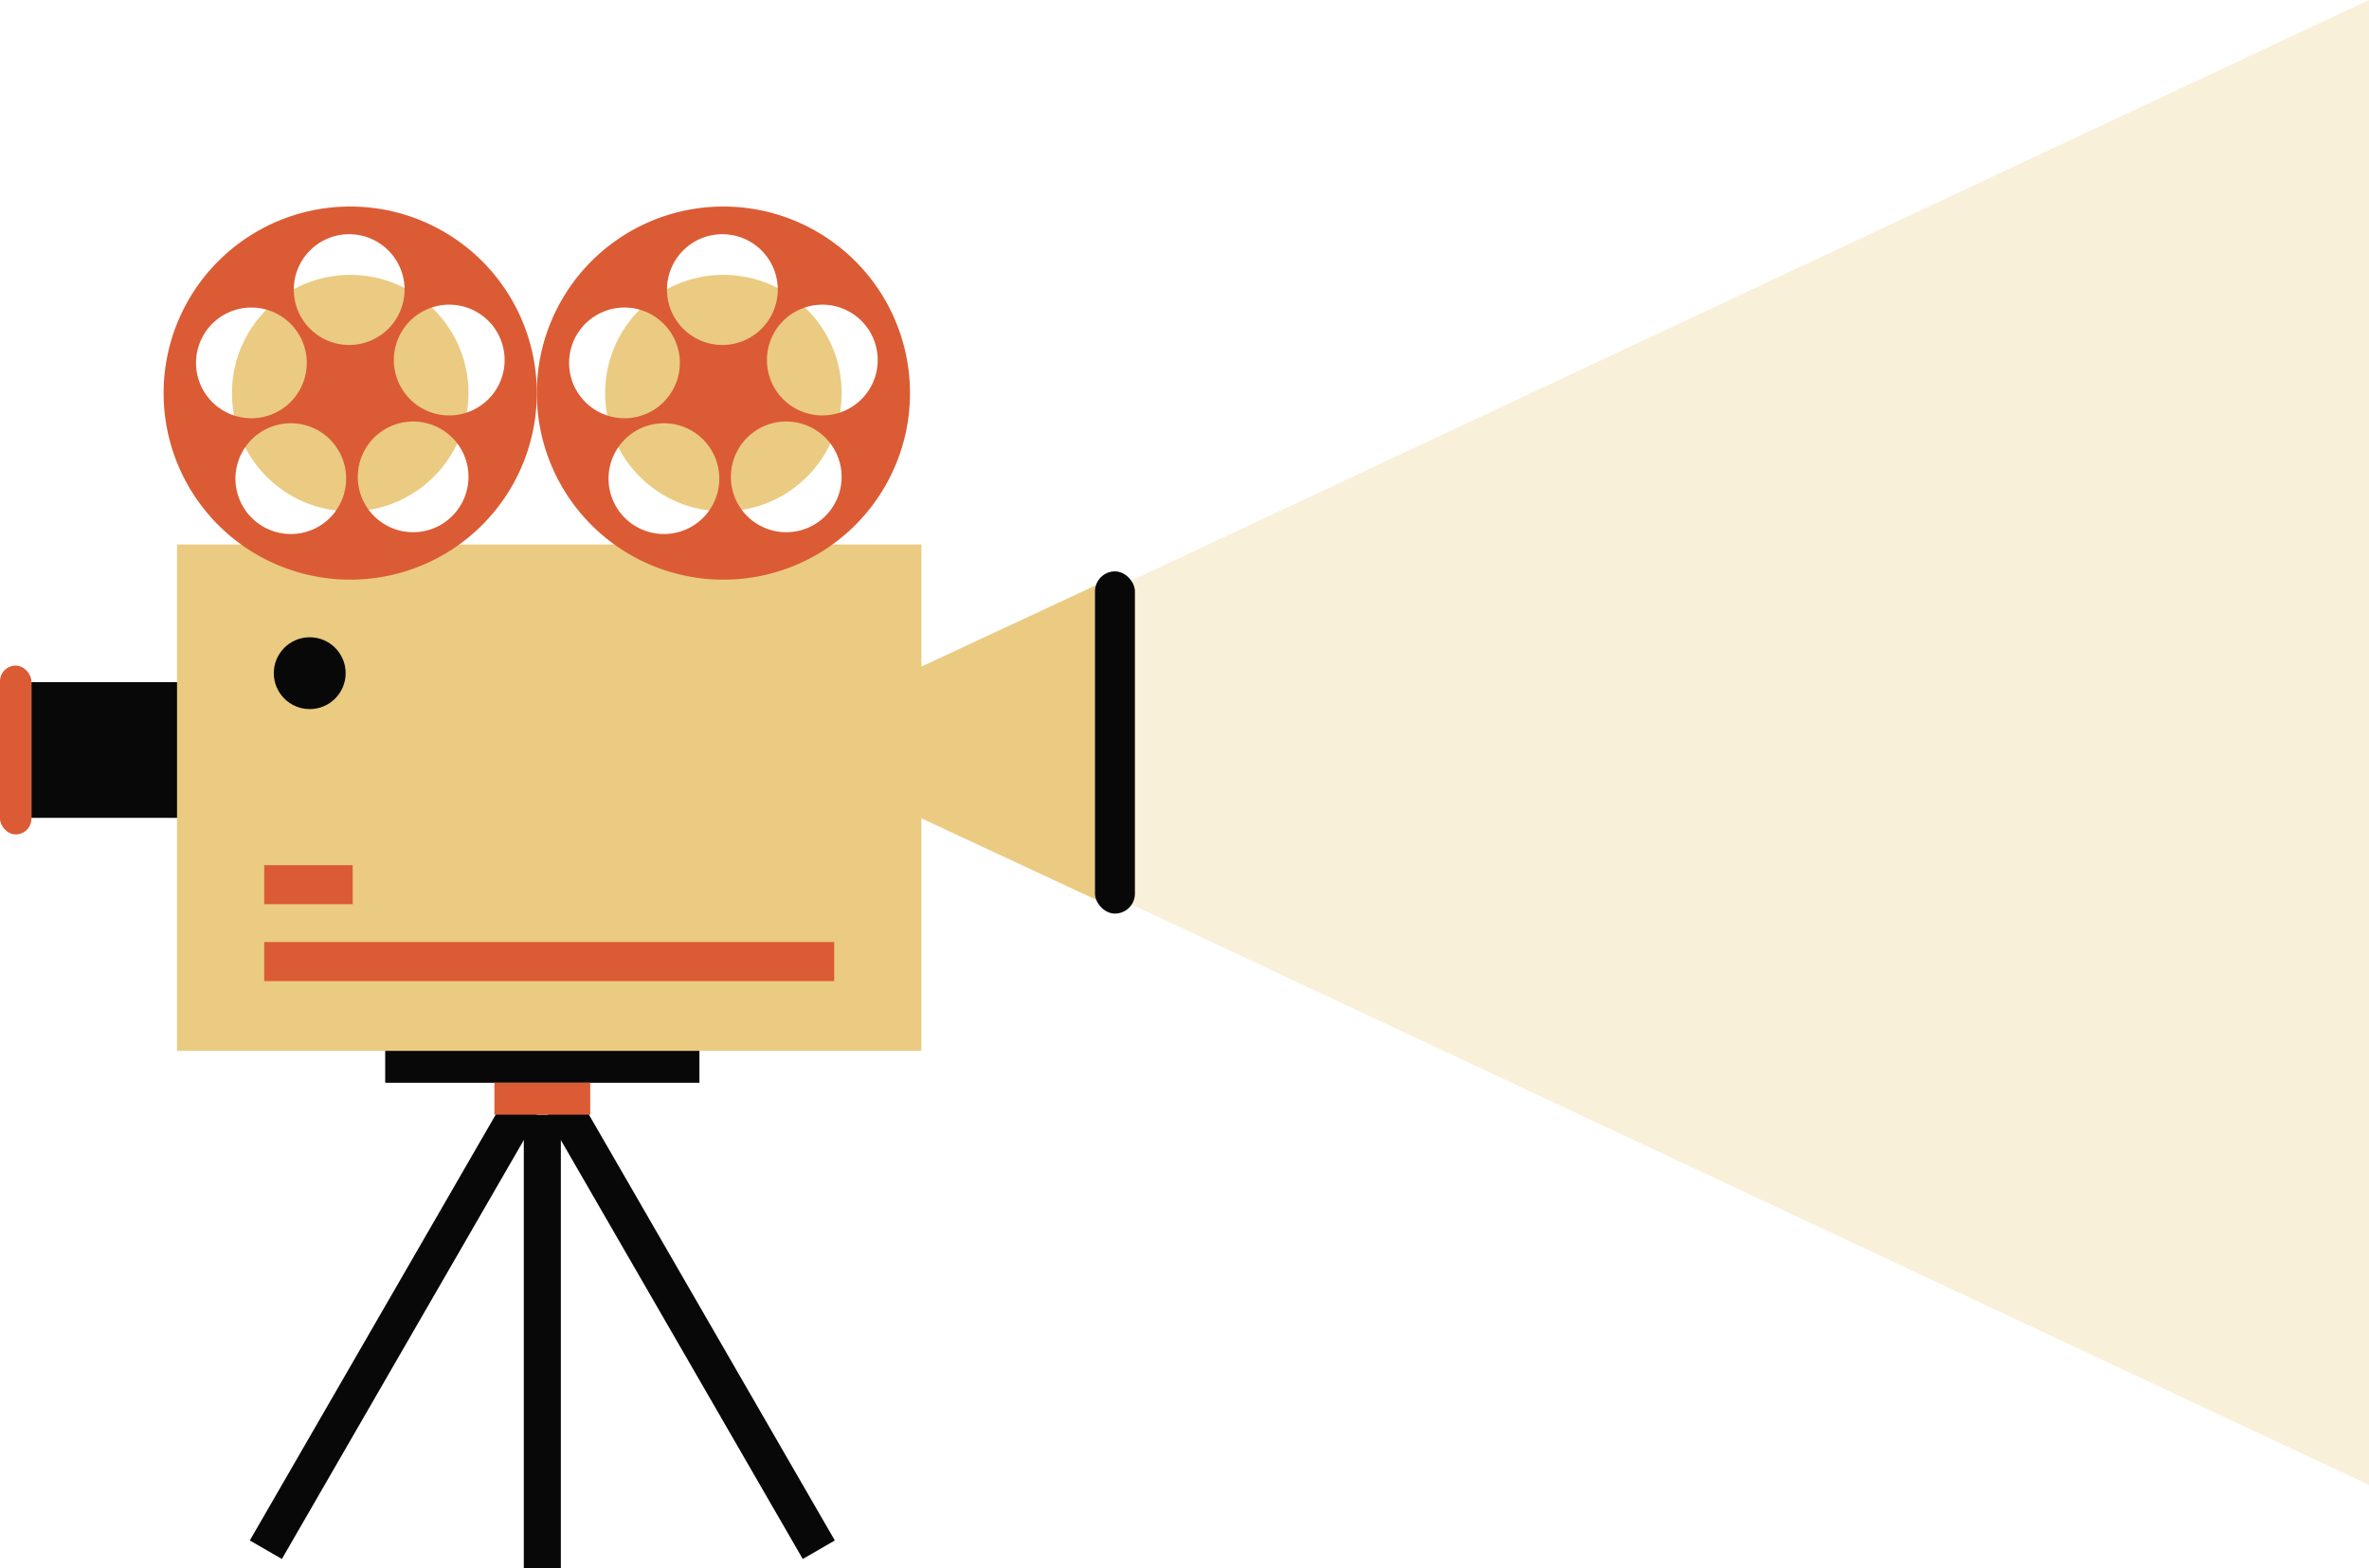
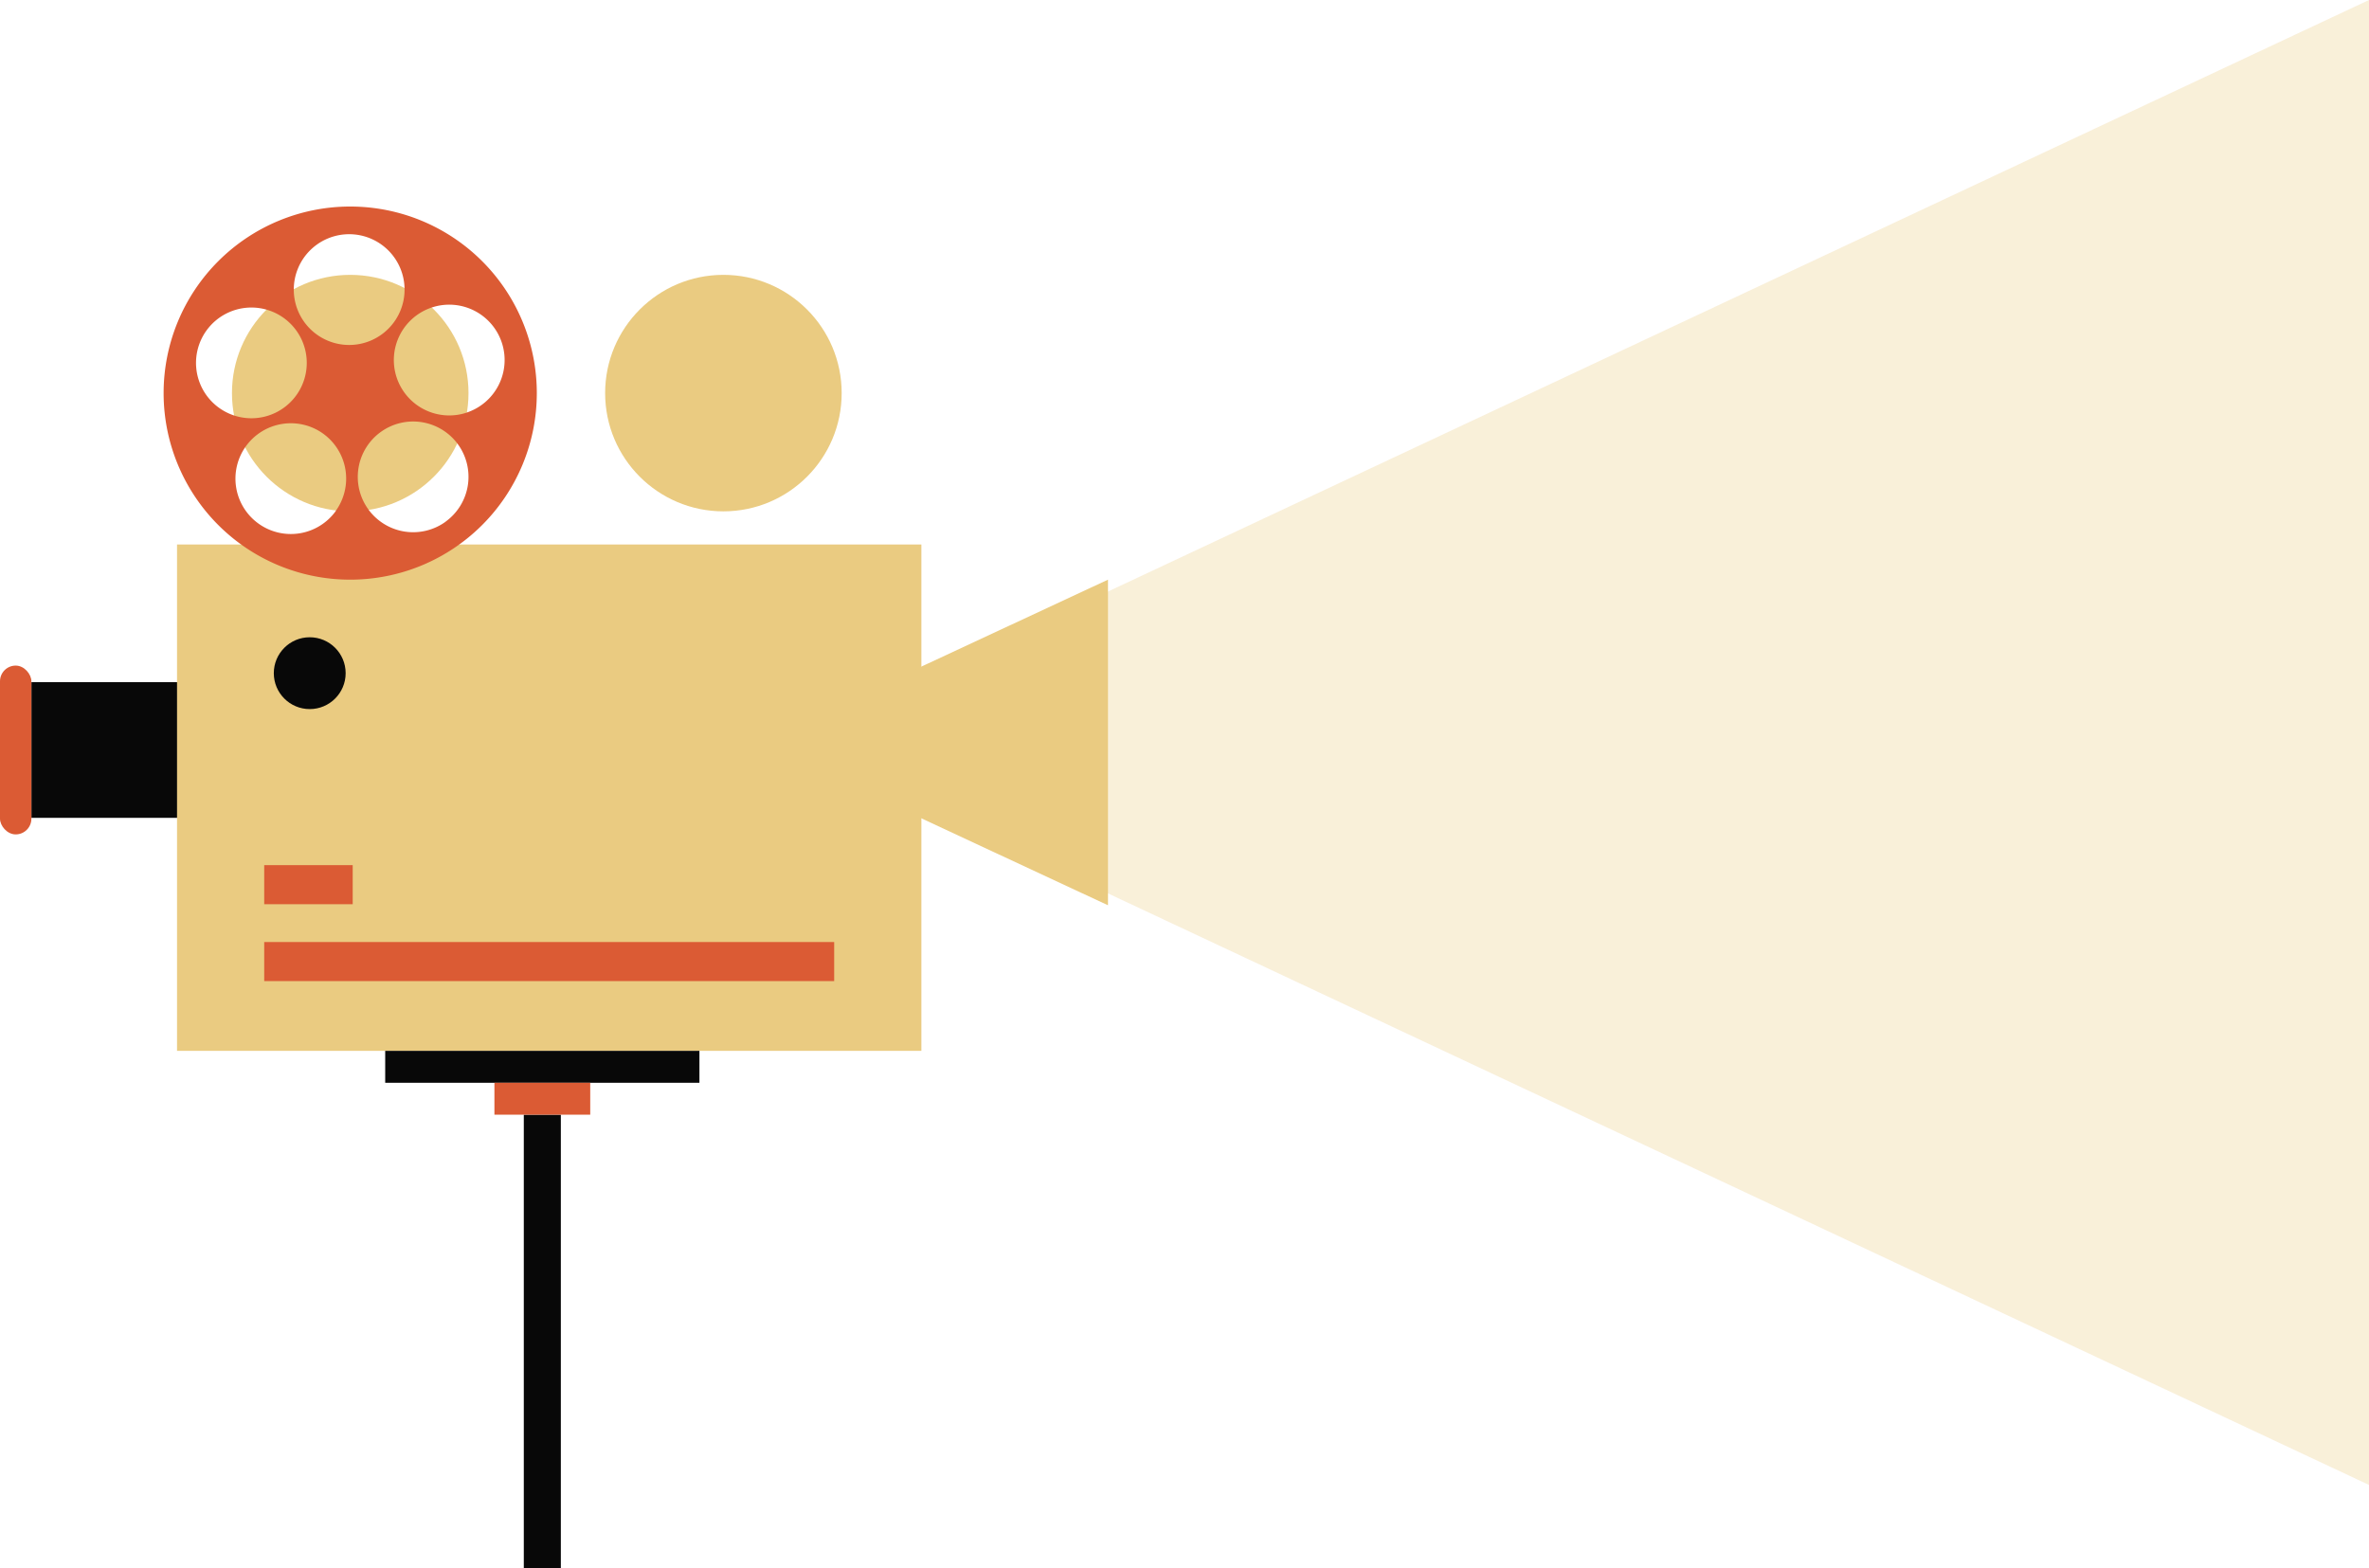
<svg xmlns="http://www.w3.org/2000/svg" viewBox="0 0 1120.54 741.85" width="100%" height="100%" style="vertical-align: middle; max-width: 100%;">
  <g>
    <g>
      <g style="opacity:0.3">
        <polygon points="371.89 351.25 1120.54 702.5 1120.54 0 371.89 351.25" fill="rgb(234,203,129)">
      </polygon>
      </g>
      <rect x="14.85" y="322.72" width="151.98" height="64.19" fill="rgb(8,8,8)">
     </rect>
      <rect y="314.88" width="14.85" height="79.86" rx="7.43" fill="rgb(219,91,52)">
     </rect>
      <rect x="83.73" y="257.59" width="352.09" height="239.55" fill="rgb(234,203,129)">
     </rect>
      <polygon points="524.08 428.27 424.96 382.09 424.96 320.41 524.08 274.23 524.08 428.27" fill="rgb(234,203,129)">
     </polygon>
      <rect x="124.97" y="409.29" width="41.86" height="18.48" fill="rgb(219,91,52)">
     </rect>
      <rect x="124.97" y="445.66" width="269.6" height="18.48" fill="rgb(219,91,52)">
     </rect>
      <circle cx="146.5" cy="318.47" r="16.99" fill="rgb(8,8,8)">
     </circle>
-       <rect x="517.94" y="270.31" width="18.88" height="161.89" rx="9.44" fill="rgb(8,8,8)">
-      </rect>
      <circle cx="165.66" cy="185.97" r="55.94" fill="rgb(234,203,129)">
     </circle>
      <path d="M165.66,97.71A88.26,88.26,0,1,0,253.91,186,88.26,88.26,0,0,0,165.66,97.71ZM94,163.59a26.19,26.19,0,1,1,16.82,33A26.19,26.19,0,0,1,94,163.59Zm64.77,78.24a26.2,26.2,0,1,1-5.8-36.59A26.21,26.21,0,0,1,158.72,241.83Zm6.45-78.63A26.2,26.2,0,1,1,191.36,137,26.2,26.2,0,0,1,165.17,163.2Zm45.59,83.59a26.19,26.19,0,1,1,5.8-36.59A26.18,26.18,0,0,1,210.76,246.79Zm9.79-51.54a26.2,26.2,0,1,1,16.81-33A26.2,26.2,0,0,1,220.55,195.25Z" fill="rgb(219,91,52)">
     </path>
      <circle cx="342.17" cy="185.97" r="55.94" fill="rgb(234,203,129)">
     </circle>
-       <path d="M342.17,97.71A88.26,88.26,0,1,0,430.43,186,88.27,88.27,0,0,0,342.17,97.71Zm-71.7,65.88a26.19,26.19,0,1,1,16.81,33A26.19,26.19,0,0,1,270.47,163.59Zm64.77,78.24a26.2,26.2,0,1,1-5.8-36.59A26.21,26.21,0,0,1,335.24,241.83Zm6.45-78.63A26.2,26.2,0,1,1,367.88,137,26.2,26.2,0,0,1,341.69,163.2Zm45.59,83.59a26.19,26.19,0,1,1,5.8-36.59A26.18,26.18,0,0,1,387.28,246.79Zm9.78-51.54a26.2,26.2,0,1,1,16.82-33A26.19,26.19,0,0,1,397.06,195.25Z" fill="rgb(219,91,52)">
-      </path>
      <rect x="247.76" y="527.35" width="17.52" height="214.5" fill="rgb(8,8,8)">
-      </rect>
-       <rect x="317.96" y="507.11" width="17.52" height="242.27" transform="translate(-270.35 247.53) rotate(-30)" fill="rgb(8,8,8)">
-      </rect>
-       <rect x="177.56" y="507.11" width="17.52" height="242.27" transform="translate(33.55 1265.48) rotate(-150)" fill="rgb(8,8,8)">
     </rect>
      <rect x="182.2" y="497.14" width="148.63" height="15.1" fill="rgb(8,8,8)">
     </rect>
      <rect x="233.86" y="512.24" width="45.32" height="15.1" fill="rgb(219,91,52)">
     </rect>
    </g>
  </g>
</svg>